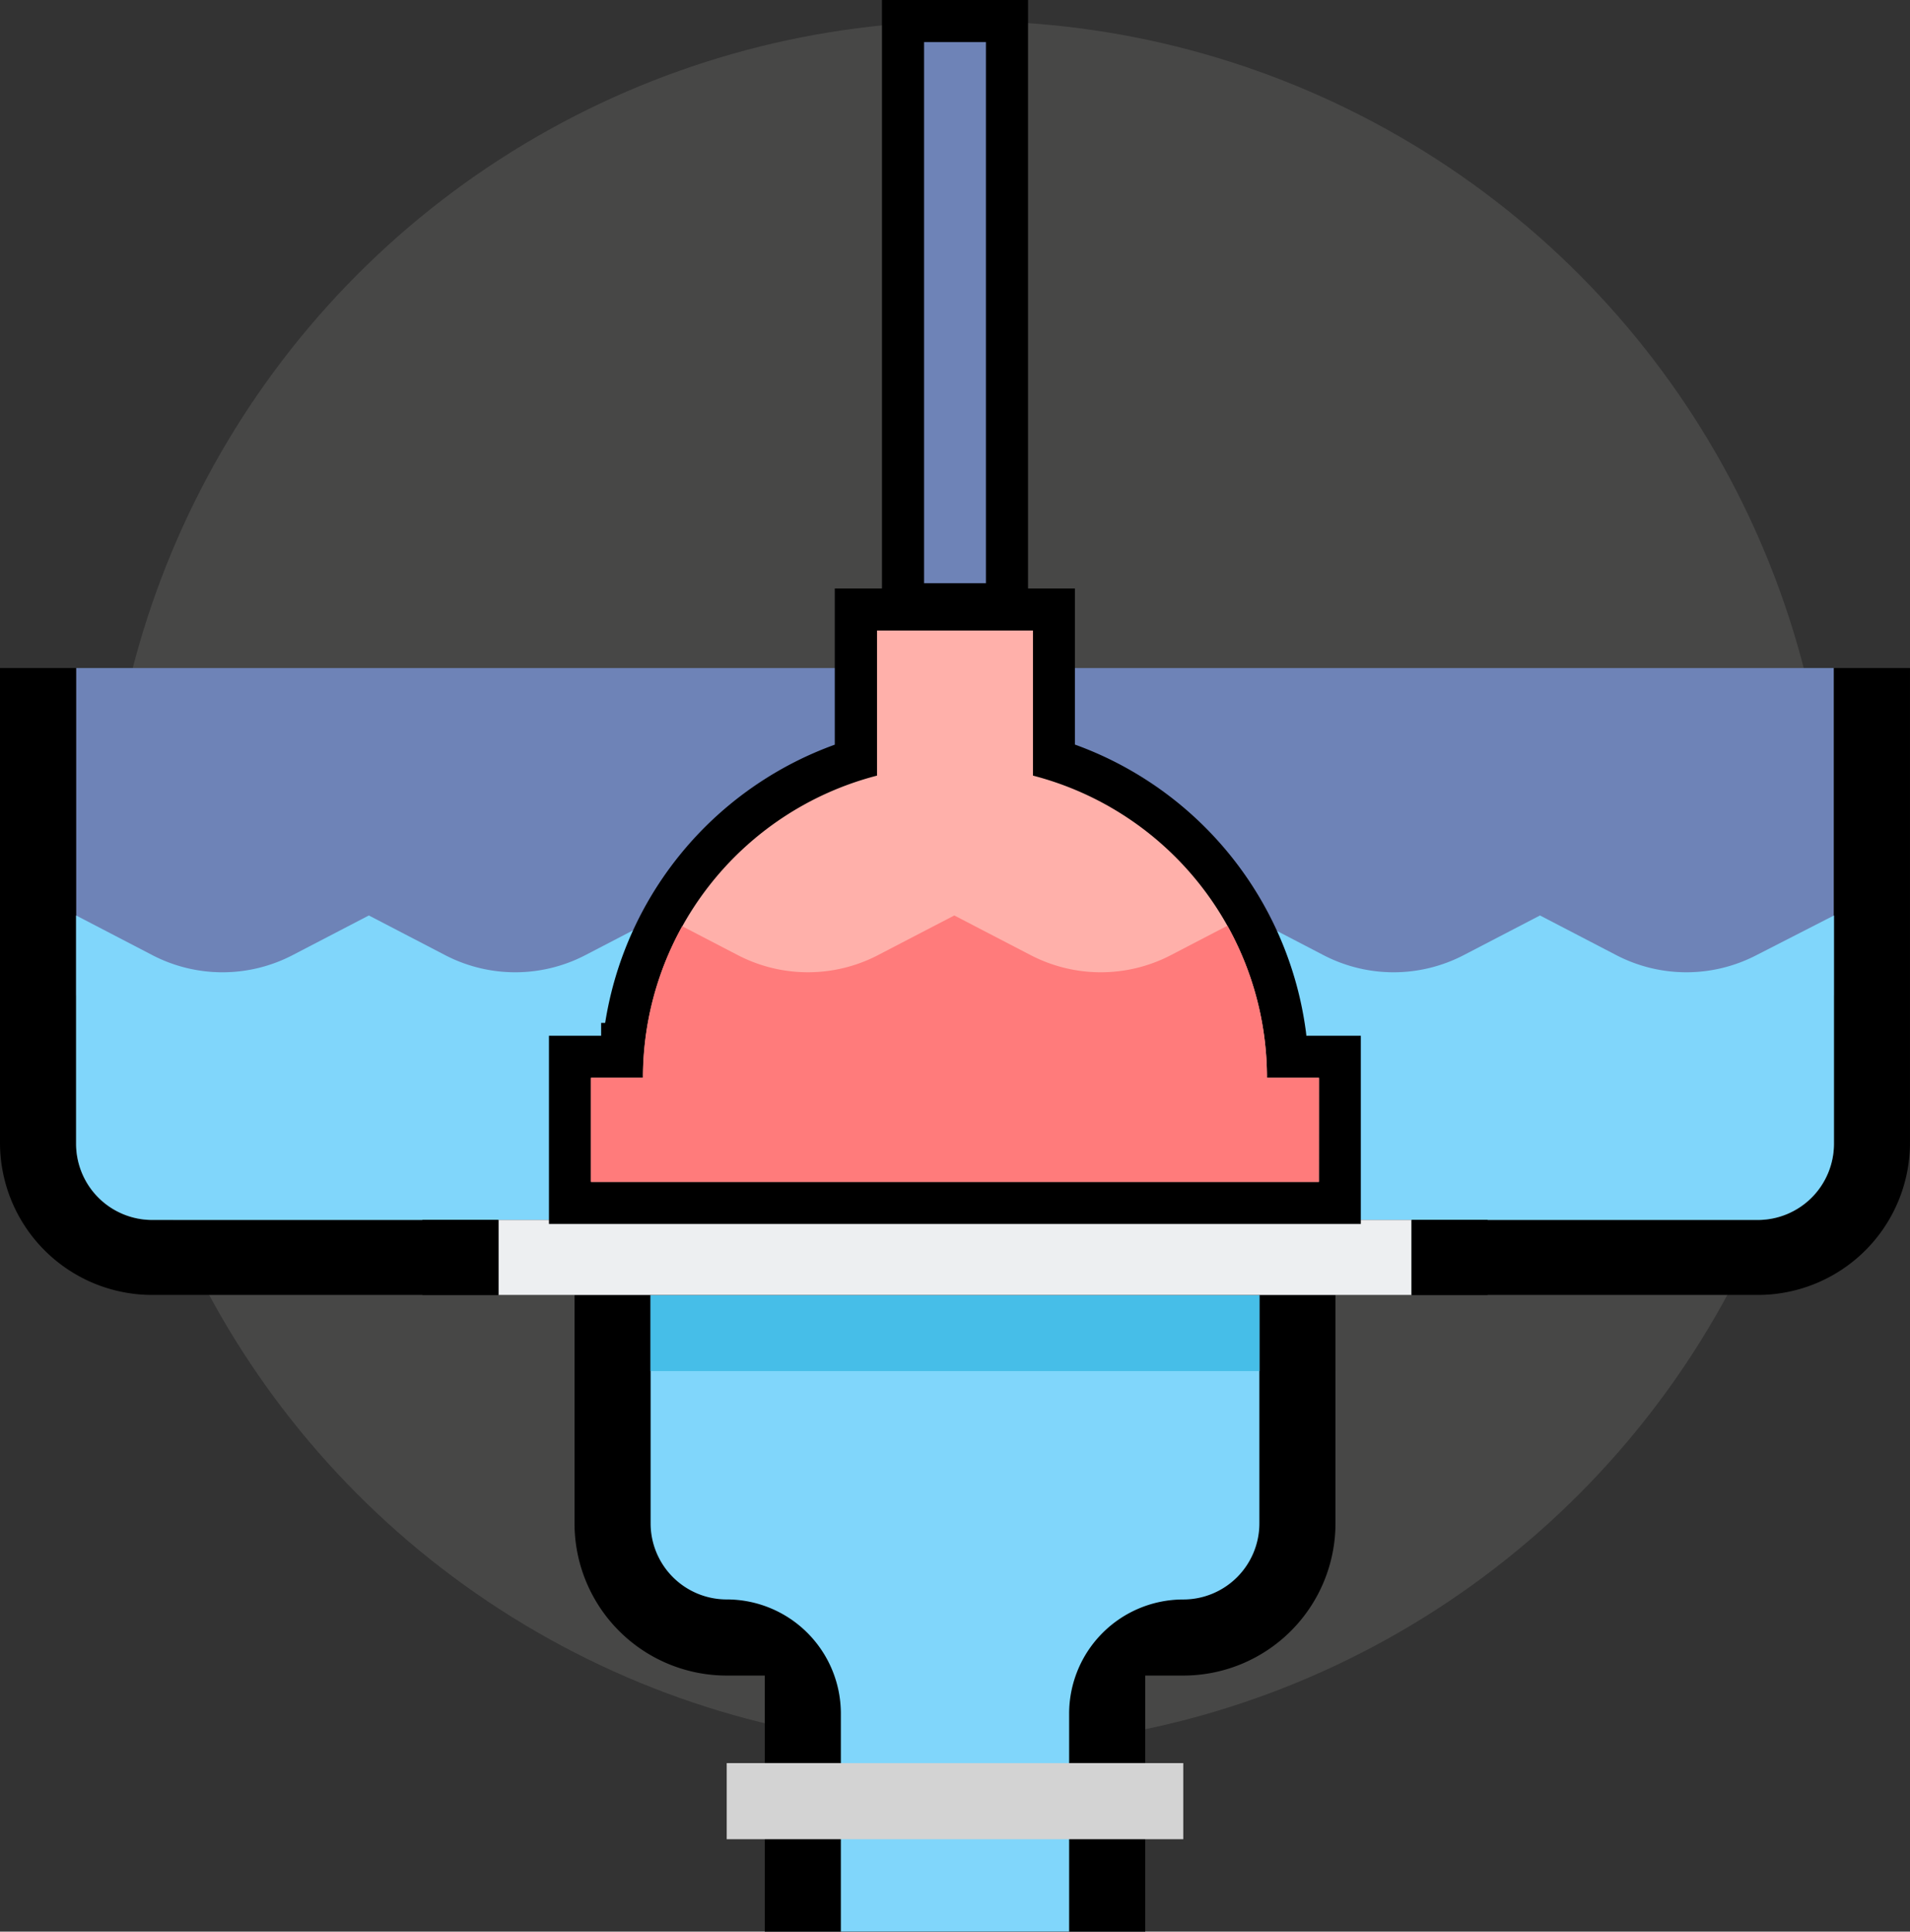
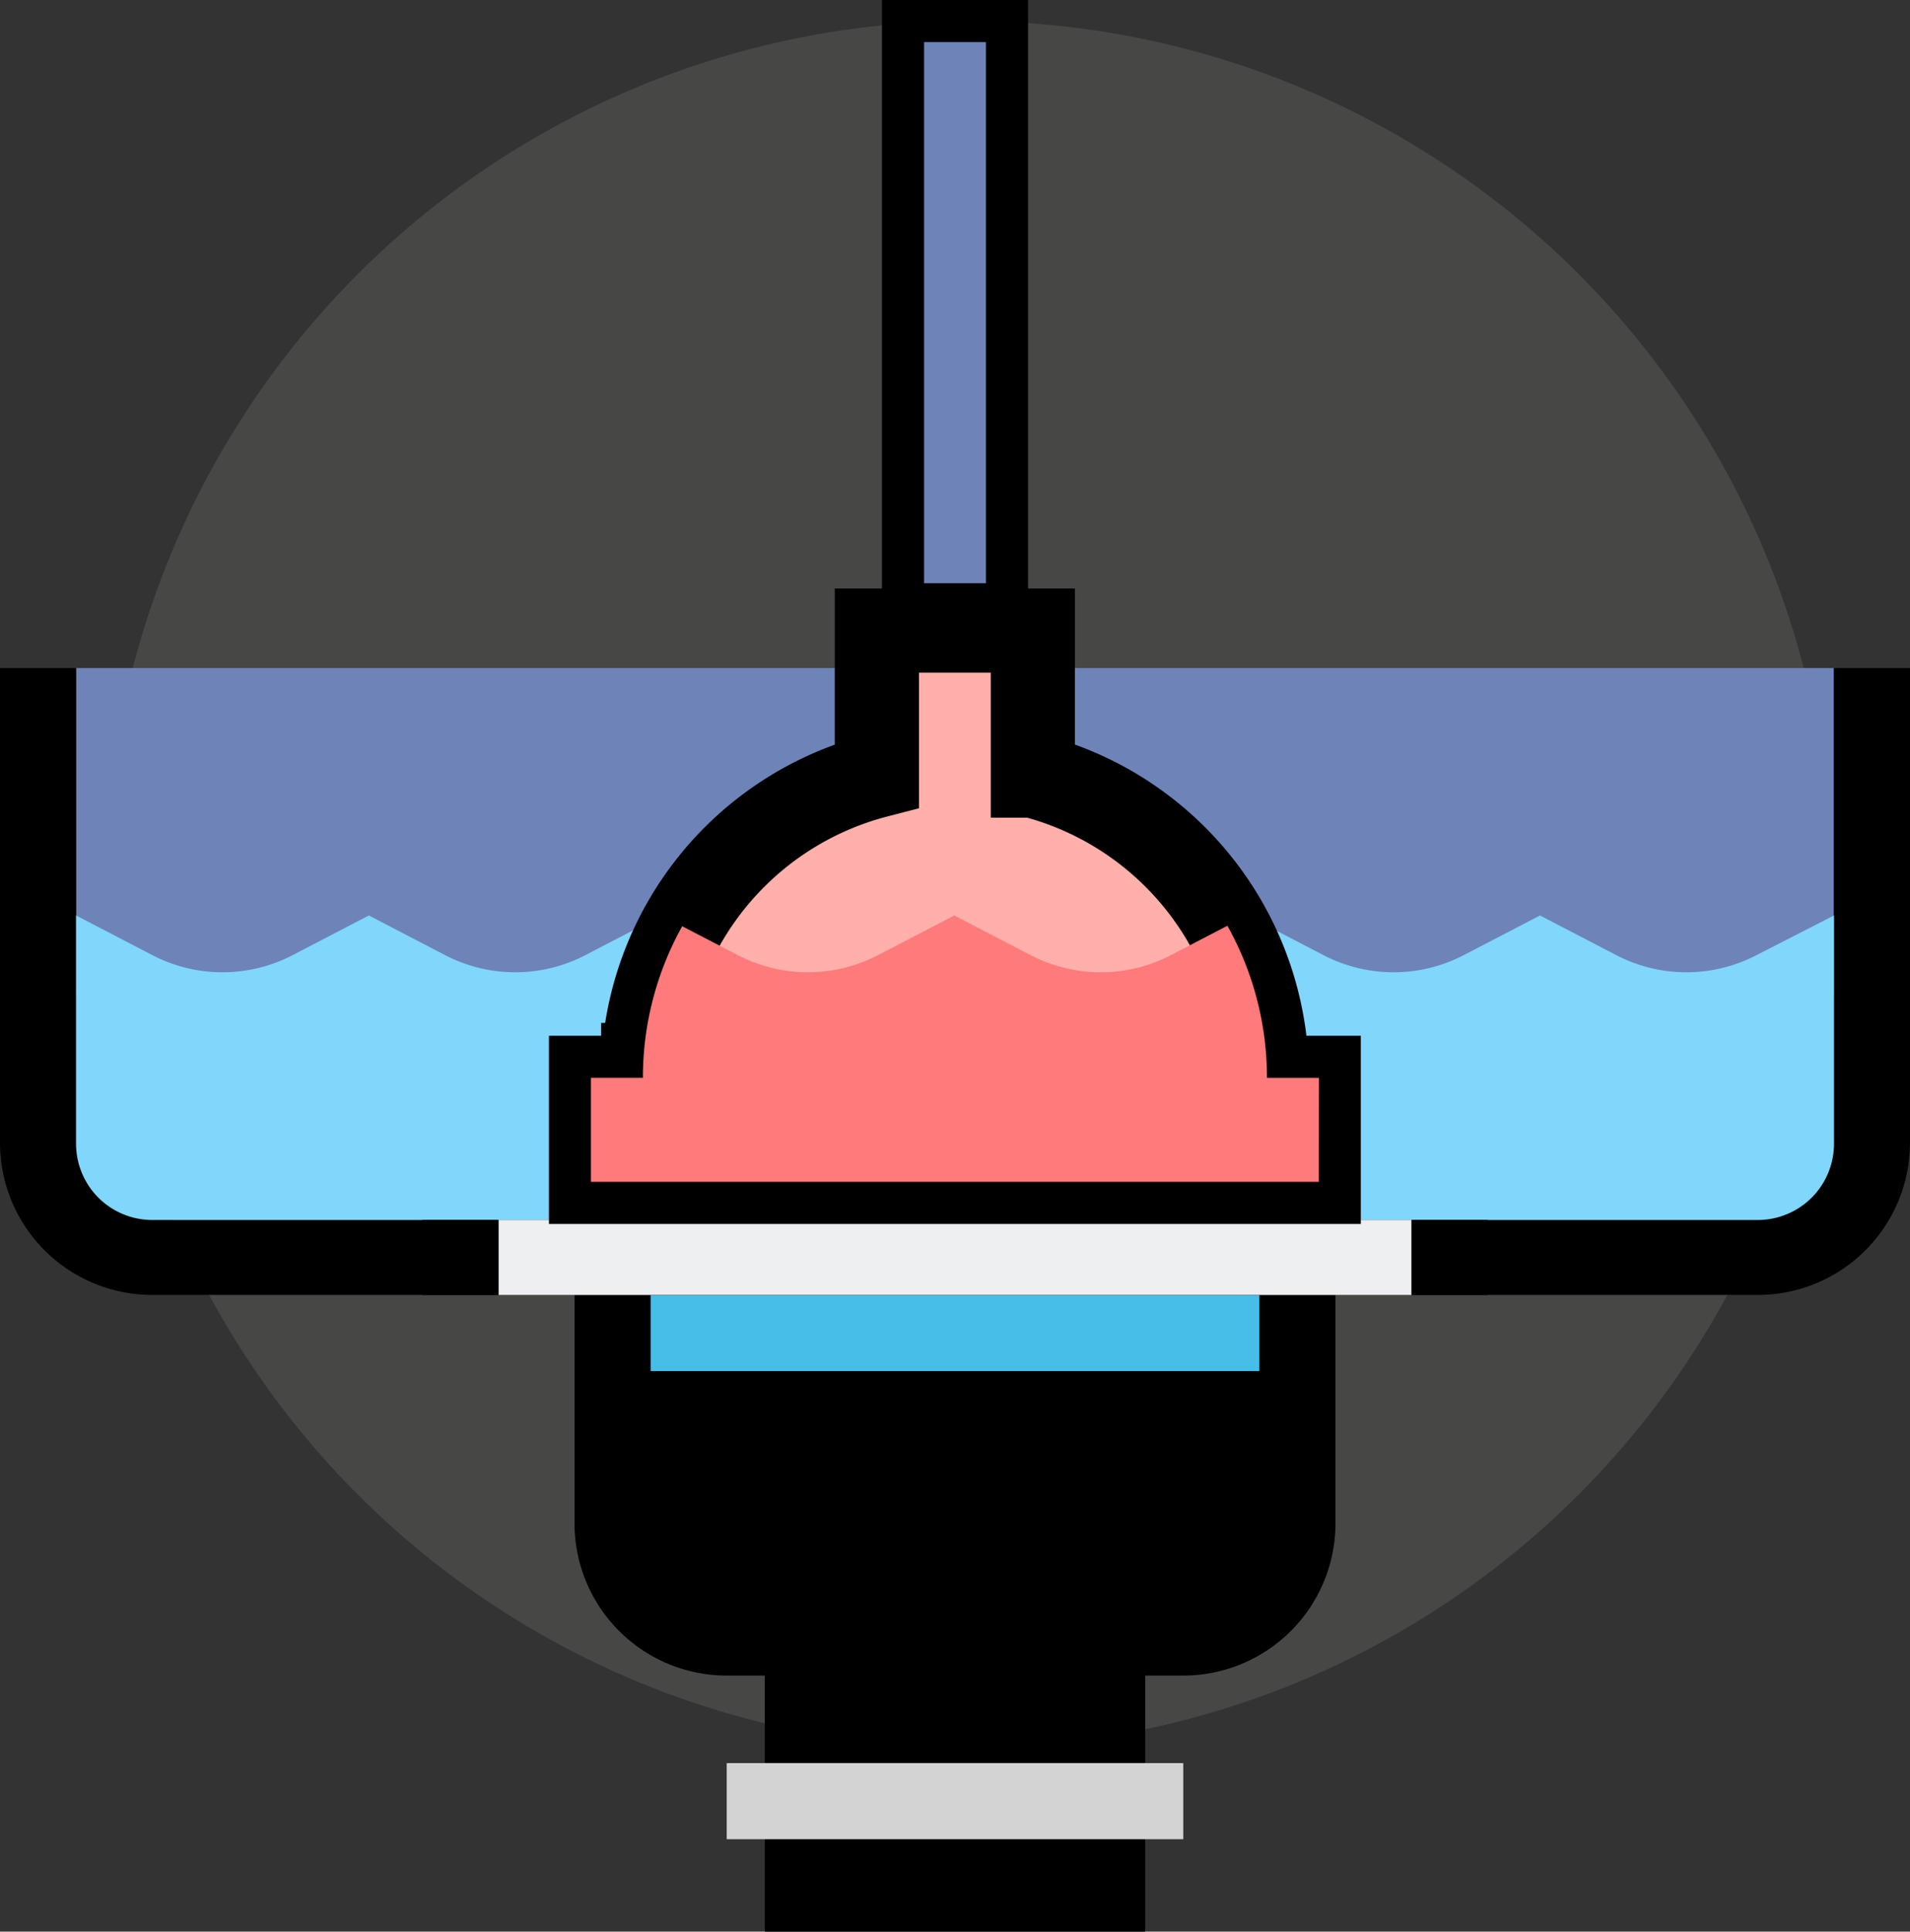
<svg xmlns="http://www.w3.org/2000/svg" width="90.742" height="91.742" viewBox="0 0 90.742 91.742">
  <rect x="0" y="0" width="90.742" height="91.742" fill="#333333" stroke="none" />
  <g id="Canalisations_bouchées" data-name="Canalisations bouchées" transform="translate(-5866 -4860)">
    <circle id="Ellipse_40" data-name="Ellipse 40" cx="41" cy="41" r="41" transform="translate(5871 4861)" fill="#575755" opacity="0.57" />
    <g id="Plomberie_-_Icônes_flèches_gratuites-2_1_" data-name="Plomberie - Icônes flèches gratuites-2 (1)" transform="translate(5861 4856)">
      <path id="Tracé_37335" data-name="Tracé 37335" d="M25,175h83.511v15.545H25Z" transform="translate(-16.385 -139.271)" fill="#6e83b7" />
      <path id="Tracé_37336" data-name="Tracé 37336" d="M156,339.714V350.56a7.231,7.231,0,0,0,7.23,7.23h1.808v12.163h18.076V357.79h1.808a7.231,7.231,0,0,0,7.23-7.23V339.714Z" transform="translate(-123.705 -274.211)" />
      <path id="Tracé_37337" data-name="Tracé 37337" d="M156,339.714h36.152v3.615H156Z" transform="translate(-123.705 -274.211)" />
-       <path id="Tracé_37338" data-name="Tracé 37338" d="M176,339.714V350.56a3.615,3.615,0,0,0,3.615,3.615,5.423,5.423,0,0,1,5.423,5.423v10.355h10.846V359.6a5.423,5.423,0,0,1,5.423-5.423,3.615,3.615,0,0,0,3.615-3.615V339.714Z" transform="translate(-140.09 -274.211)" fill="#80d6fb" />
      <path id="Tracé_37339" data-name="Tracé 37339" d="M176,339.714h28.922v3.615H176Z" transform="translate(-140.09 -274.211)" fill="#46bee8" />
      <path id="Tracé_37340" data-name="Tracé 37340" d="M196,462.714h21.691v3.615H196Z" transform="translate(-156.475 -374.977)" fill="#d3d3d3" />
      <path id="Tracé_37341" data-name="Tracé 37341" d="M92.126,175v22.6a3.619,3.619,0,0,1-3.615,3.615H12.23A3.619,3.619,0,0,1,8.615,197.6V175H5v22.543a7.231,7.231,0,0,0,7.23,7.23H88.511a7.231,7.231,0,0,0,7.23-7.23V175Z" transform="translate(0 -139.271)" />
      <path id="Tracé_37342" data-name="Tracé 37342" d="M104.834,241.884a7.222,7.222,0,0,1-6.661,0L94.548,240l-3.624,1.884a7.222,7.222,0,0,1-6.662,0L80.637,240l-3.624,1.884a7.222,7.222,0,0,1-6.662,0L66.727,240,63.1,241.883a7.222,7.222,0,0,1-6.663,0L52.819,240l-3.624,1.884a7.222,7.222,0,0,1-6.662,0L38.909,240l-3.623,1.884a7.222,7.222,0,0,1-6.663,0L25,240v10.846a3.619,3.619,0,0,0,3.615,3.615H104.9a3.619,3.619,0,0,0,3.615-3.615V240Z" transform="translate(-16.385 -192.521)" fill="#80d6fb" />
      <path id="Tracé_37343" data-name="Tracé 37343" d="M136,310h43.382v3.563H136Z" transform="translate(-107.32 -248.06)" fill="#edeff1" />
      <path id="Tracé_37344" data-name="Tracé 37344" d="M163,320h3.615v3.563H163Zm-47,0h3.615v3.563H116Z" transform="translate(-90.936 -258.06)" />
      <path id="Union_13" data-name="Union 13" d="M-5861-4829.817v-4.939h2.471v-.108c0-.009,0-.018,0-.027,0-.036,0-.072,0-.108v0c0-.036,0-.073,0-.109,0-.007,0-.014,0-.021,0-.077,0-.153.008-.23v-.006a14.831,14.831,0,0,1,11.1-13.742V-4856h7.41v6.888a14.838,14.838,0,0,1,10.979,12.337c0,.008,0,.016,0,.024,0,.028.007.056.011.083a14.8,14.8,0,0,1,.122,1.827v.084h2.47v4.939Z" transform="translate(5894.08 4889.948)" fill="#ffb0aa" stroke="#000" stroke-width="4" />
-       <path id="Tracé_37349" data-name="Tracé 37349" d="M192.455,186.39a14.827,14.827,0,0,0-11.116-14.354v-6.889h-7.41v6.889a14.827,14.827,0,0,0-11.116,14.354h-2.47v4.94h34.582v-4.94Z" transform="translate(-127.263 -131.199)" fill="#ffb0aa" />
      <path id="Tracé_37348" data-name="Tracé 37348" d="M194.924,247.713h-2.47a14.751,14.751,0,0,0-1.88-7.224l-2.683,1.395a7.222,7.222,0,0,1-6.662,0L177.6,240l-3.623,1.883a7.222,7.222,0,0,1-6.663,0l-2.64-1.372a14.75,14.75,0,0,0-1.868,7.2h-2.47v4.94h34.582Z" transform="translate(-127.262 -192.521)" fill="#ff7b7b" />
      <path id="Tracé_37347" data-name="Tracé 37347" d="M242.335,5h4.94V32.7h-4.94Z" transform="translate(-194.434)" fill="#6e83b7" stroke="#000" stroke-width="2" />
    </g>
  </g>
</svg>